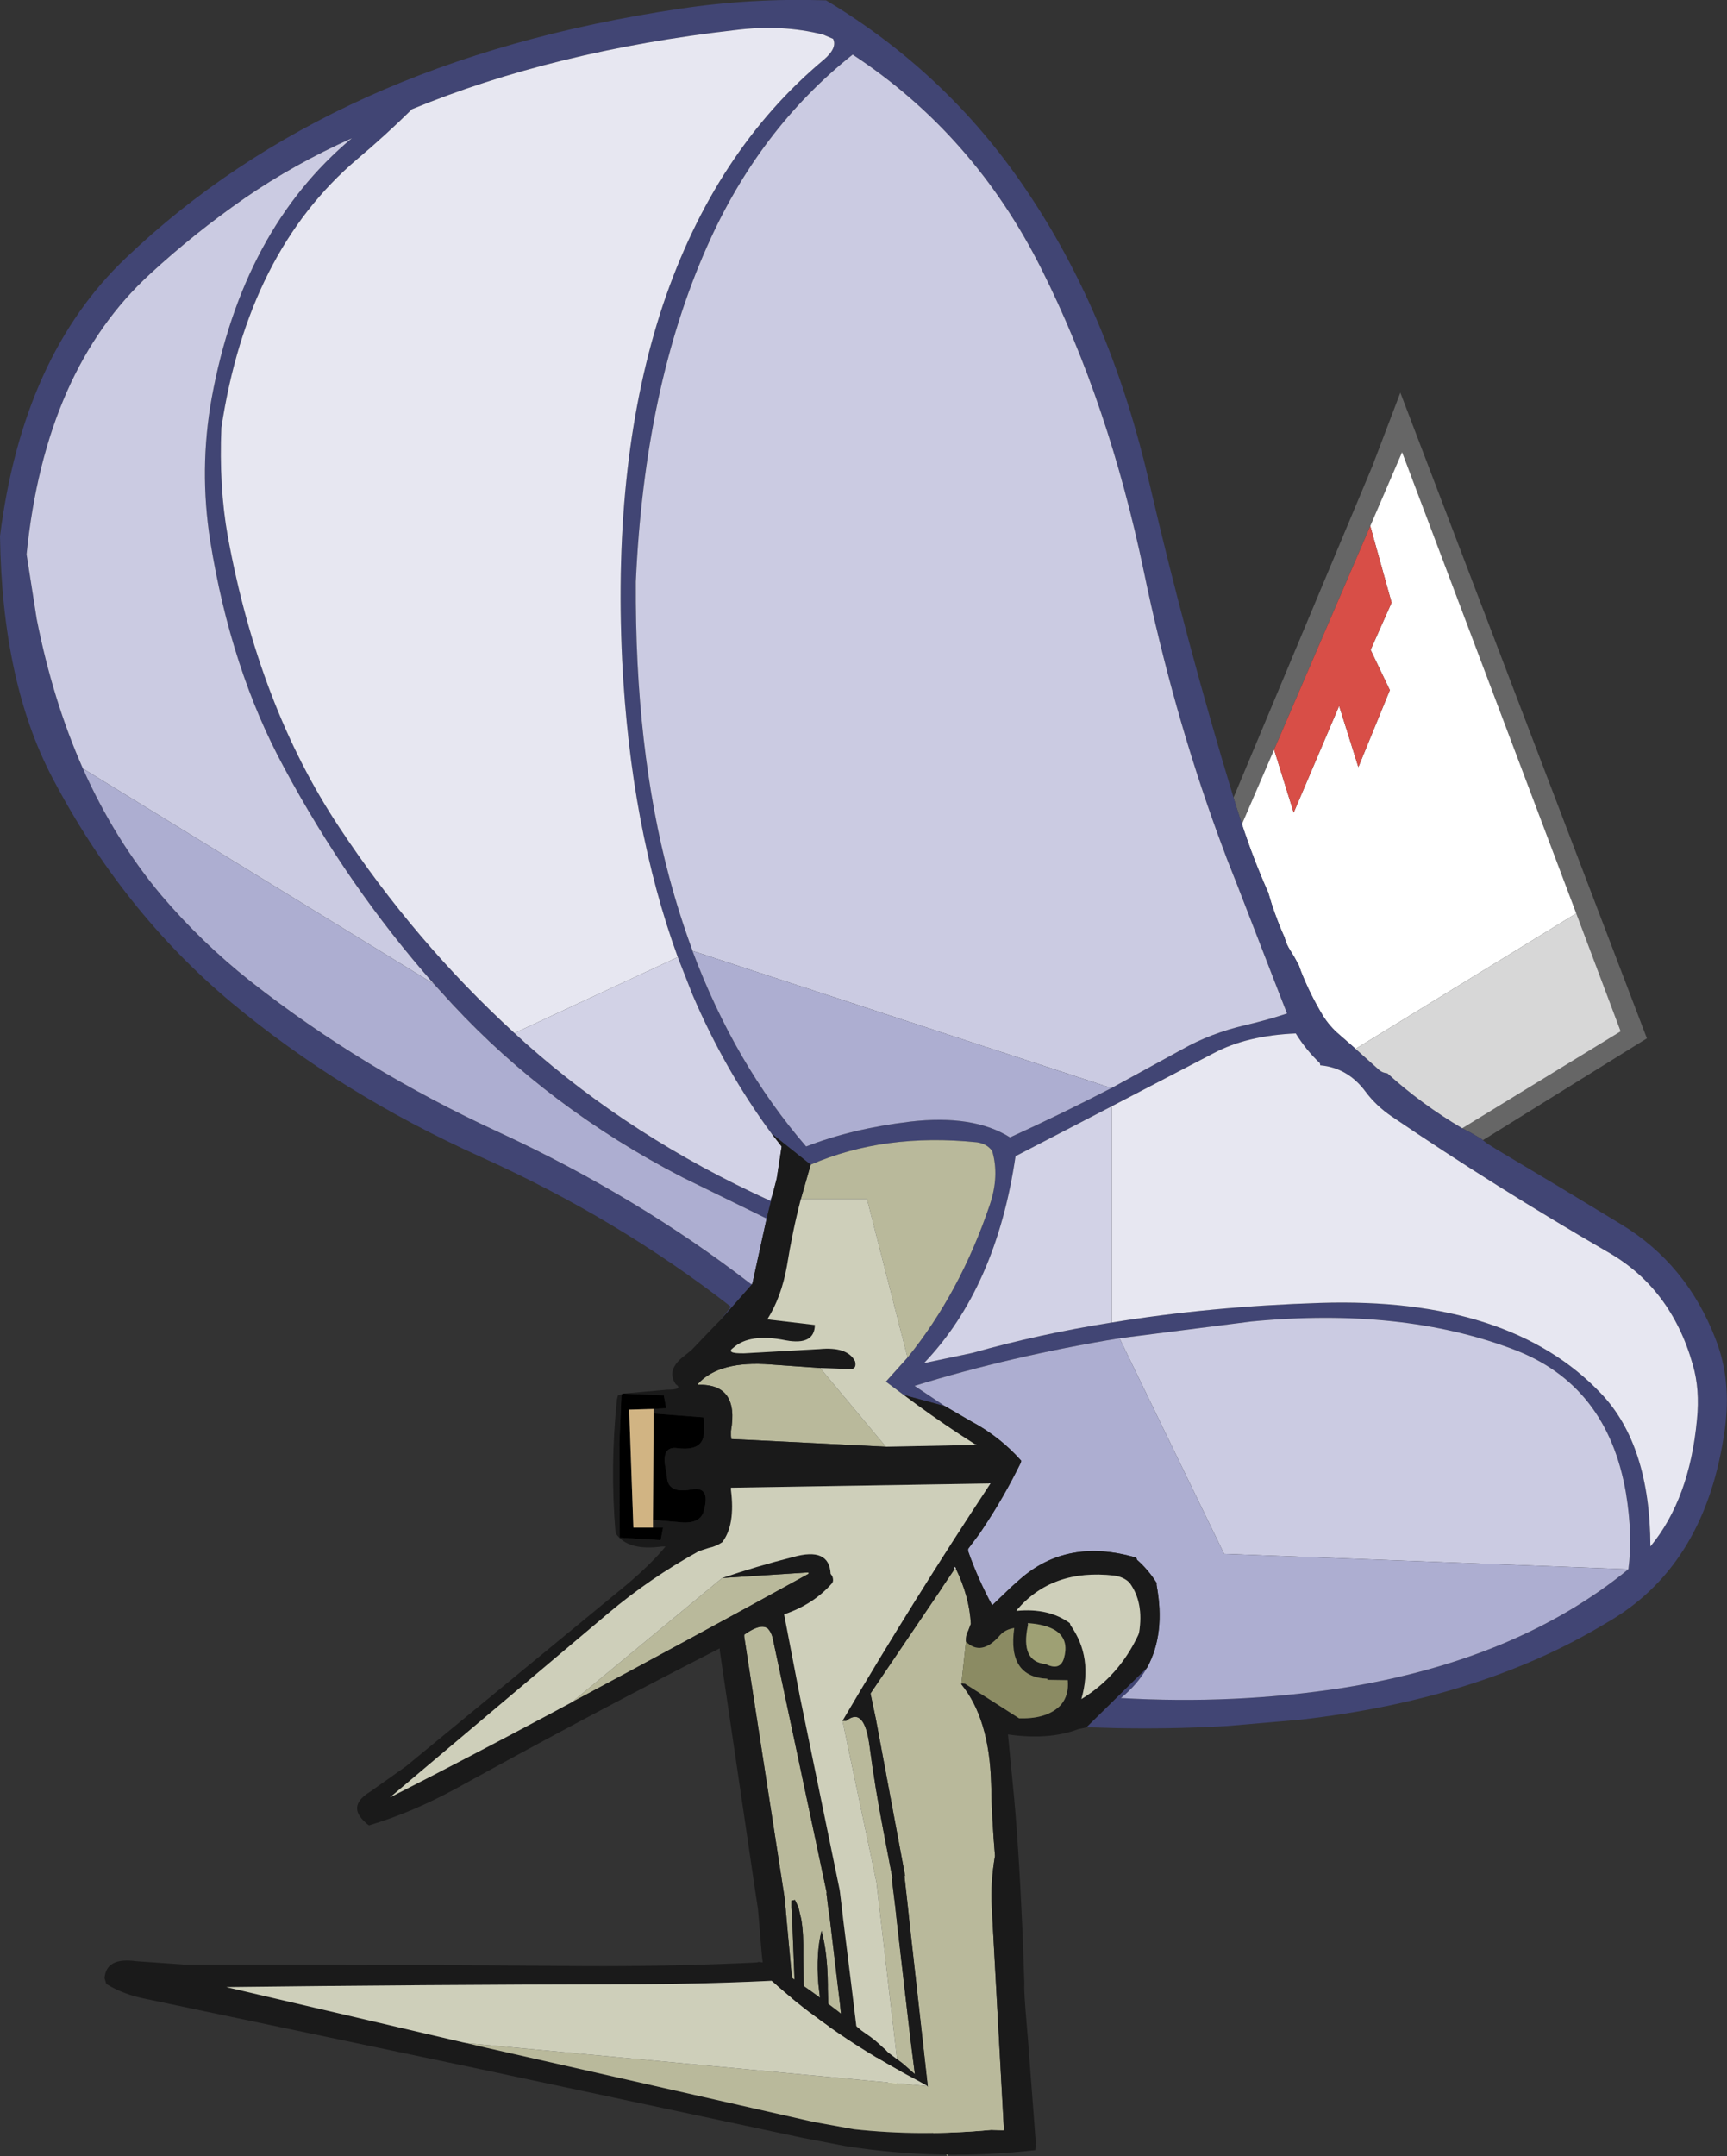
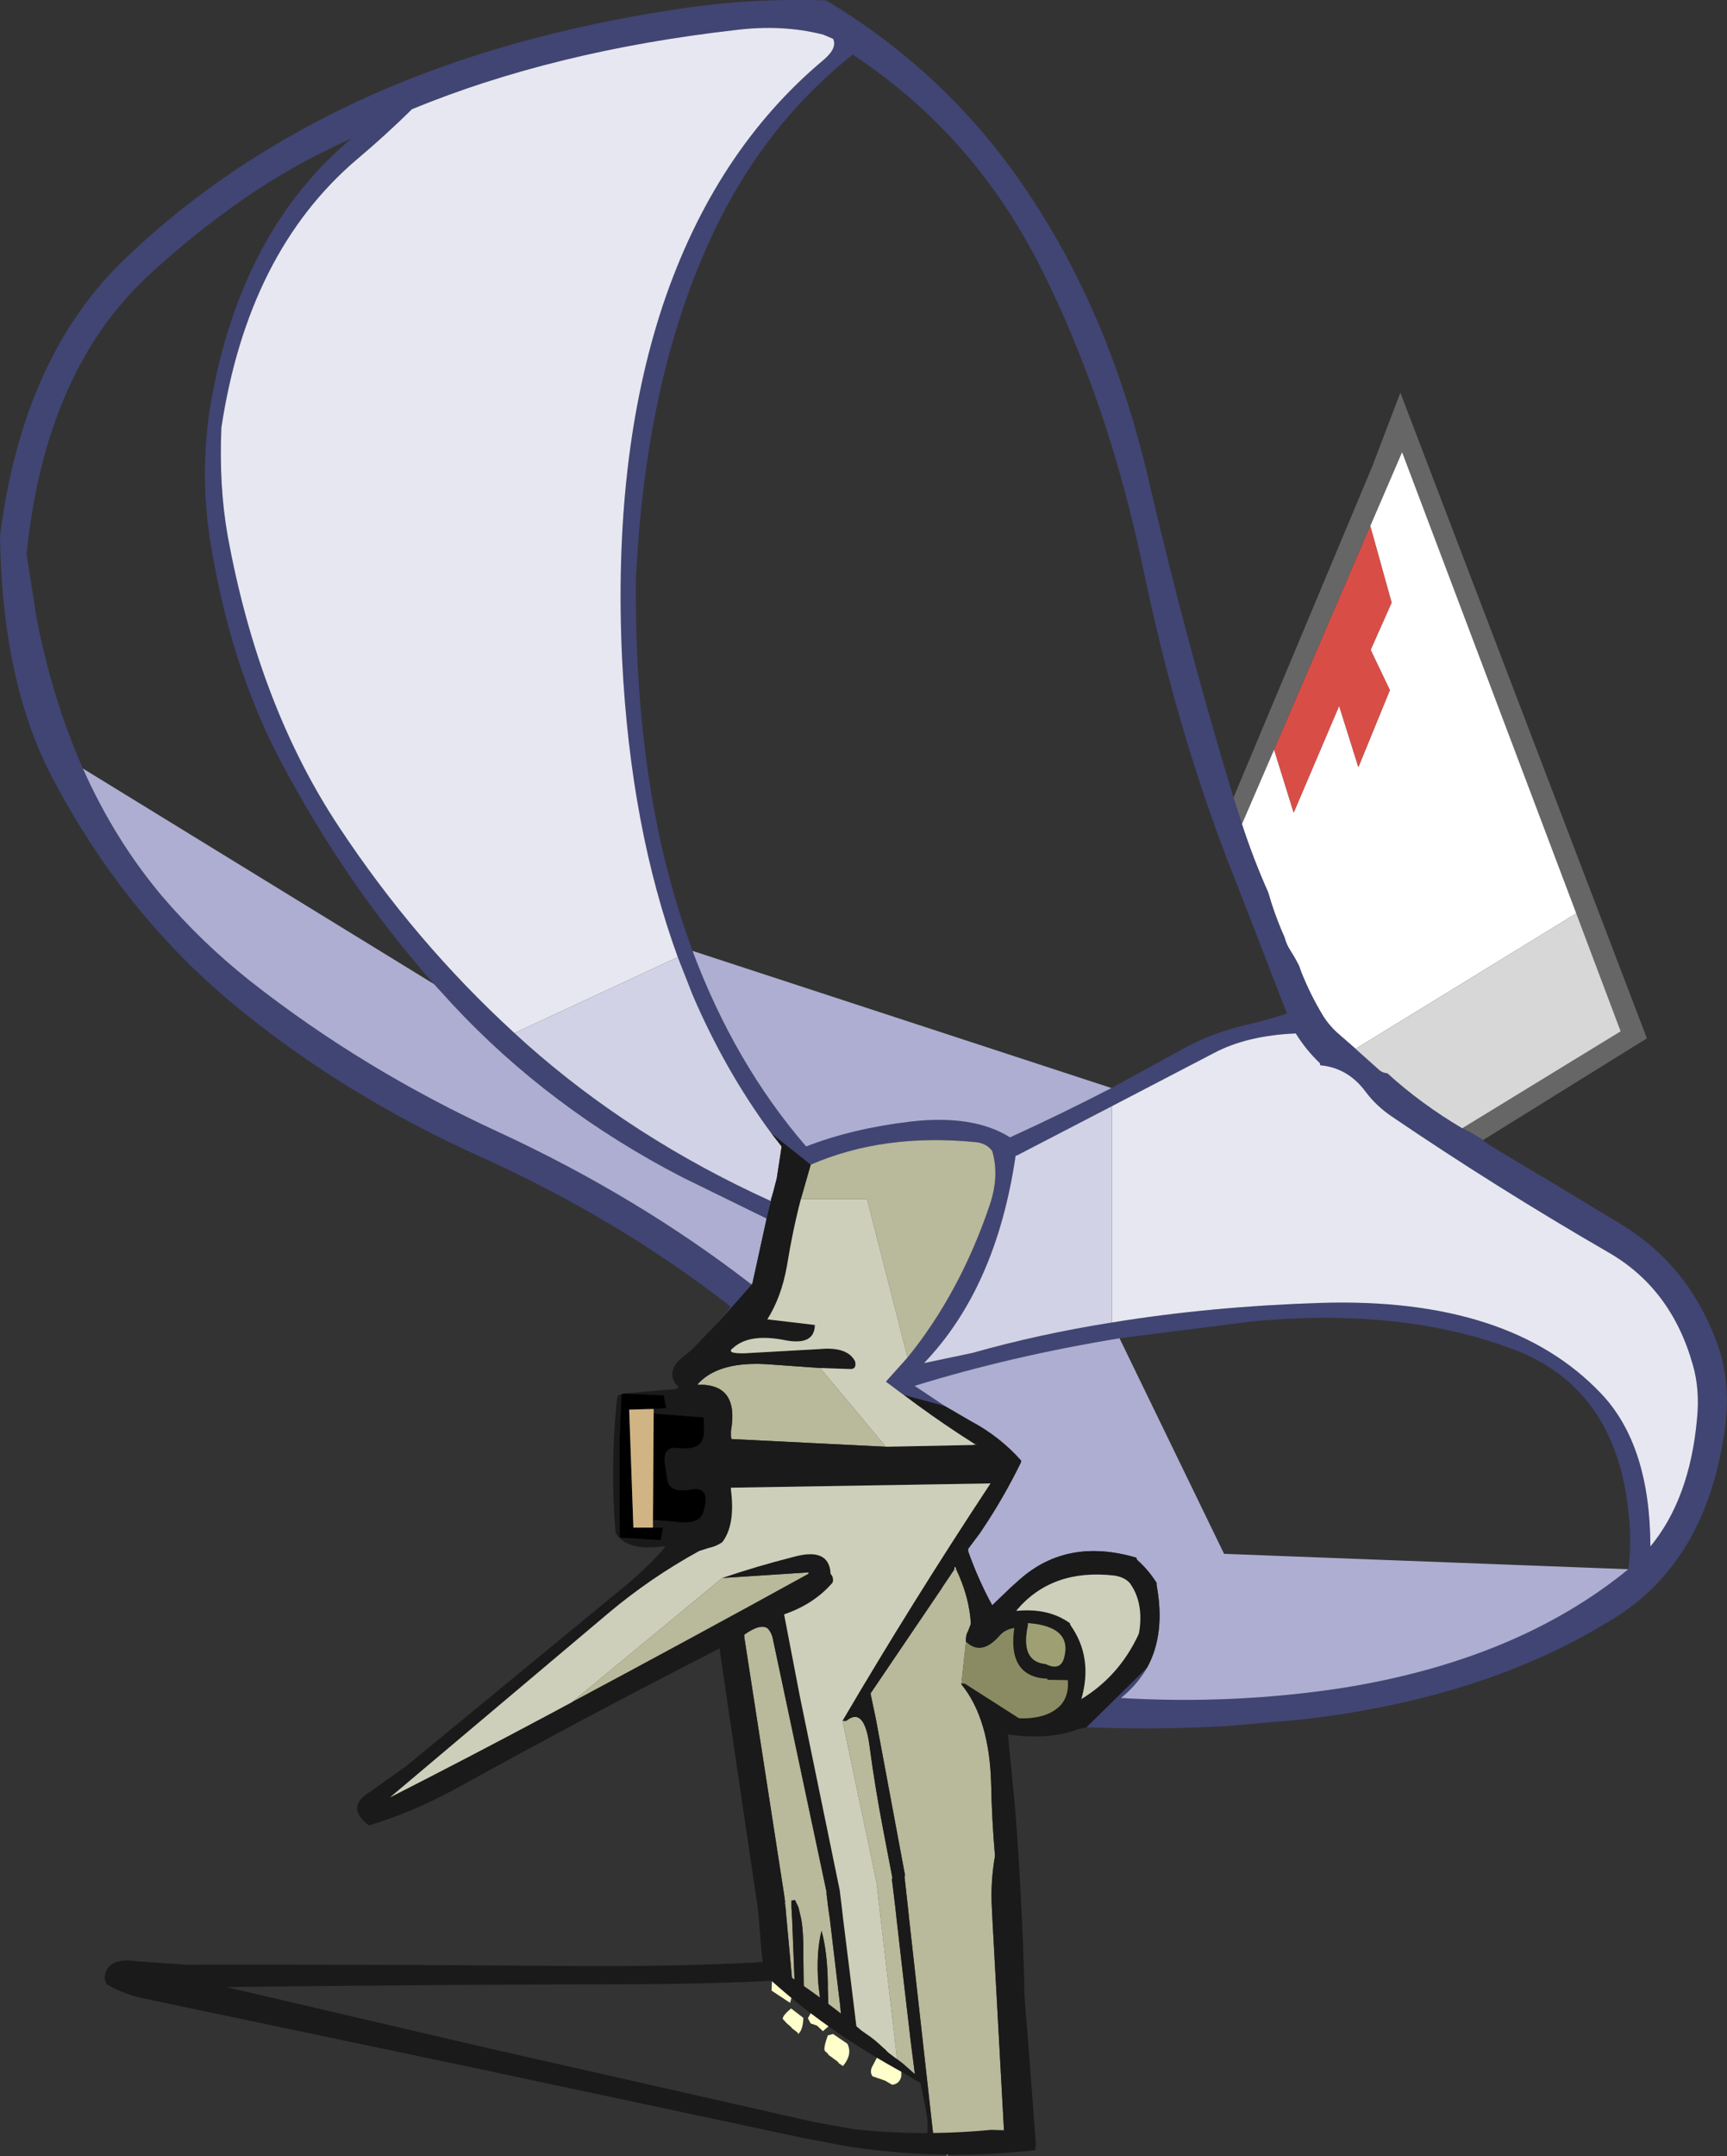
<svg xmlns="http://www.w3.org/2000/svg" height="308.05px" width="246.9px">
  <rect width="100%" height="100%" fill="#333333" stroke="none" />
  <g transform="matrix(1.0, 0.0, 0.0, 1.0, 123.4, 153.9)">
    <path d="M52.95 -39.95 L72.8 -87.3 76.8 -97.8 112.05 -5.55 88.6 9.0 88.35 8.8 86.9 7.95 85.65 7.3 108.3 -6.55 101.95 -23.4 77.05 -89.3 72.5 -78.75 58.75 -46.8 54.15 -36.15 53.25 -38.95 52.95 -39.95" fill="#666666" fill-rule="evenodd" stroke="none" />
    <path d="M54.15 -36.15 L58.75 -46.8 61.55 -37.8 68.05 -53.05 70.8 -44.3 75.3 -55.3 72.55 -61.05 75.55 -67.8 72.5 -78.75 77.05 -89.3 101.95 -23.4 70.4 -4.05 68.05 -6.1 Q66.7 -7.25 65.75 -8.75 63.9 -11.8 62.6 -15.1 L62.3 -15.95 61.65 -17.15 61.1 -18.05 Q60.5 -18.95 60.25 -19.95 59.2 -22.3 58.4 -24.75 L57.9 -26.4 Q55.8 -31.1 54.15 -36.15 M4.75 141.45 L4.7 141.4 4.45 141.25 4.75 141.45" fill="#ffffff" fill-rule="evenodd" stroke="none" />
    <path d="M58.75 -46.8 L72.5 -78.75 75.55 -67.8 72.55 -61.05 75.3 -55.3 70.8 -44.3 68.05 -53.05 61.55 -37.8 58.75 -46.8" fill="#d84e47" fill-rule="evenodd" stroke="none" />
    <path d="M88.6 9.0 L89.25 9.5 90.45 10.25 Q99.45 15.6 108.25 20.95 117.75 26.65 121.9 37.5 124.15 43.3 123.2 50.2 120.6 69.3 107.05 77.5 L105.95 78.15 Q88.05 88.9 62.45 91.8 L52.05 92.7 51.15 92.75 Q43.65 93.15 36.15 93.0 L32.75 92.9 31.9 92.9 40.6 84.35 Q39.2 86.8 36.85 88.7 53.0 89.65 68.6 87.25 93.55 83.25 109.4 70.3 110.05 65.5 109.05 59.4 106.4 43.95 93.0 38.9 77.05 32.85 55.55 34.9 L36.65 37.3 Q21.1 39.85 7.35 44.1 L11.7 47.0 5.8 45.4 3.25 43.5 6.35 40.05 Q13.85 30.8 18.1 18.25 19.5 14.1 18.45 10.55 17.7 9.5 16.25 9.3 3.0 7.95 -7.5 12.5 L-13.1 8.05 Q-19.75 -0.95 -24.4 -11.8 L-26.5 -17.15 Q-33.25 -35.65 -34.45 -59.5 -35.85 -88.65 -28.6 -110.4 -21.2 -132.35 -5.65 -145.35 -3.65 -147.05 -4.3 -148.35 L-5.7 -148.95 Q-11.55 -150.45 -18.3 -149.6 -44.2 -146.65 -64.5 -138.3 -68.25 -134.6 -72.35 -131.15 -87.95 -117.9 -91.75 -92.8 -92.1 -84.4 -90.85 -77.35 -86.4 -53.0 -74.9 -35.7 -64.05 -19.3 -49.9 -6.35 L-49.85 -6.3 -48.2 -4.8 Q-33.0 8.7 -13.3 17.65 L-13.2 17.65 -13.2 17.4 -13.2 17.35 -13.15 17.3 -12.8 16.2 -13.8 20.2 -25.85 14.3 Q-44.9 4.45 -58.75 -10.45 L-61.35 -13.3 Q-73.65 -27.2 -82.8 -44.25 -90.4 -58.25 -93.35 -76.65 -94.95 -86.85 -93.15 -96.95 -88.75 -121.1 -73.1 -134.15 -81.35 -130.45 -88.4 -125.6 -95.6 -120.6 -101.9 -114.8 -116.95 -101.05 -119.6 -74.7 L-118.15 -65.45 Q-115.85 -53.8 -111.55 -44.1 -107.05 -34.0 -100.35 -26.0 -94.6 -19.25 -87.65 -13.75 -71.5 -1.05 -52.0 7.9 -32.25 17.05 -16.05 29.55 L-15.85 29.55 -20.4 34.7 -18.9 32.8 Q-35.1 20.2 -54.75 11.35 -74.6 2.4 -90.3 -10.65 -105.95 -23.75 -115.95 -42.85 -123.1 -56.5 -123.4 -77.3 -120.15 -103.05 -105.4 -117.05 -90.7 -131.1 -70.9 -140.05 -51.15 -148.95 -26.2 -152.65 -15.95 -154.2 -5.3 -153.85 12.65 -143.1 24.05 -125.65 35.55 -108.25 40.95 -84.75 46.3 -61.8 52.95 -39.95 L53.25 -38.95 54.15 -36.15 Q55.8 -31.1 57.9 -26.4 L58.4 -24.75 Q59.2 -22.3 60.25 -19.95 60.5 -18.95 61.1 -18.05 L61.65 -17.15 62.3 -15.95 62.6 -15.1 Q63.9 -11.8 65.75 -8.75 66.7 -7.25 68.05 -6.1 L70.4 -4.05 73.75 -1.05 Q74.15 -0.7 74.65 -0.6 L74.95 -0.55 Q79.8 3.85 85.65 7.3 L86.9 7.95 88.35 8.8 88.6 9.0 M35.5 1.55 L45.55 -3.95 Q49.7 -6.3 54.7 -7.45 57.9 -8.2 60.6 -9.1 L59.35 -12.3 53.5 -27.4 52.0 -31.2 50.7 -34.7 Q44.25 -52.4 40.15 -72.15 35.15 -96.2 25.5 -115.45 15.85 -134.7 -1.5 -146.1 -14.95 -135.4 -22.35 -118.6 -31.25 -98.55 -32.5 -70.8 -32.65 -47.0 -27.7 -28.5 -26.25 -23.1 -24.4 -18.1 L-24.4 -18.05 Q-18.35 -1.9 -8.15 9.9 -1.6 7.35 6.7 6.35 15.75 5.3 21.0 8.6 28.45 5.2 35.5 1.55 M35.55 35.05 Q49.65 32.75 65.35 32.25 92.4 31.4 105.5 45.2 112.5 52.55 112.55 67.05 118.15 60.25 119.2 48.95 119.65 44.6 118.6 41.05 115.5 30.1 106.4 24.95 90.5 15.75 75.55 5.6 73.35 4.1 71.85 2.1 69.3 -1.35 65.35 -1.7 L65.3 -2.0 Q63.3 -3.9 61.85 -6.25 54.85 -5.95 50.15 -3.45 L35.55 4.15 21.95 11.2 21.8 11.2 Q19.05 30.05 8.7 40.85 L15.6 39.4 Q25.15 36.7 35.55 35.05" fill="#414574" fill-rule="evenodd" stroke="none" />
-     <path d="M-24.4 -18.05 L-24.4 -18.1 Q-26.25 -23.1 -27.7 -28.5 -32.65 -47.0 -32.5 -70.8 -31.25 -98.55 -22.35 -118.6 -14.95 -135.4 -1.5 -146.1 15.85 -134.7 25.5 -115.45 35.15 -96.2 40.15 -72.15 44.25 -52.4 50.7 -34.7 L52.0 -31.2 53.5 -27.4 59.35 -12.3 60.6 -9.1 Q57.9 -8.2 54.7 -7.45 49.7 -6.3 45.55 -3.95 L35.5 1.55 -24.4 -18.05 M36.65 37.3 L55.55 34.9 Q77.05 32.85 93.0 38.9 106.4 43.95 109.05 59.4 110.05 65.5 109.4 70.3 L51.6 68.1 36.65 37.3 M-111.55 -44.1 Q-115.85 -53.8 -118.15 -65.45 L-119.6 -74.7 Q-116.95 -101.05 -101.9 -114.8 -95.6 -120.6 -88.4 -125.6 -81.35 -130.45 -73.1 -134.15 -88.75 -121.1 -93.15 -96.95 -94.95 -86.85 -93.35 -76.65 -90.4 -58.25 -82.8 -44.25 -73.65 -27.2 -61.35 -13.3 L-111.55 -44.1" fill="#cbcbe2" fill-rule="evenodd" stroke="none" />
    <path d="M35.55 4.15 L50.15 -3.45 Q54.85 -5.95 61.85 -6.25 63.3 -3.9 65.3 -2.0 L65.35 -1.7 Q69.3 -1.35 71.85 2.1 73.35 4.1 75.55 5.6 90.5 15.75 106.4 24.95 115.5 30.1 118.6 41.05 119.65 44.6 119.2 48.95 118.15 60.25 112.55 67.05 112.5 52.55 105.5 45.2 92.4 31.4 65.35 32.25 49.65 32.75 35.55 35.05 L35.55 4.15 M-49.85 -6.3 L-49.9 -6.35 Q-64.05 -19.3 -74.9 -35.7 -86.4 -53.0 -90.85 -77.35 -92.1 -84.4 -91.75 -92.8 -87.95 -117.9 -72.35 -131.15 -68.25 -134.6 -64.5 -138.3 -44.2 -146.65 -18.3 -149.6 -11.55 -150.45 -5.7 -148.95 L-4.3 -148.35 Q-3.65 -147.05 -5.65 -145.35 -21.2 -132.35 -28.6 -110.4 -35.85 -88.65 -34.45 -59.5 -33.25 -35.65 -26.5 -17.15 L-49.85 -6.3" fill="#e7e7f1" fill-rule="evenodd" stroke="none" />
    <path d="M101.95 -23.4 L108.3 -6.55 85.65 7.3 Q79.8 3.85 74.95 -0.55 L74.65 -0.6 Q74.15 -0.7 73.75 -1.05 L70.4 -4.05 101.95 -23.4" fill="#d7d7d7" fill-rule="evenodd" stroke="none" />
    <path d="M35.5 1.55 Q28.45 5.2 21.0 8.6 15.75 5.3 6.7 6.35 -1.6 7.35 -8.15 9.9 -18.35 -1.9 -24.4 -18.05 L35.5 1.55 M109.4 70.3 Q93.55 83.25 68.6 87.25 53.0 89.65 36.85 88.7 39.2 86.8 40.6 84.35 43.25 79.5 41.95 72.55 L41.95 72.25 Q40.75 70.35 39.15 68.95 L39.05 68.65 Q29.2 65.75 22.4 71.75 L21.0 73.0 20.75 73.25 18.45 75.45 Q16.45 71.8 15.0 67.7 L15.0 67.6 15.0 67.4 16.65 65.2 17.15 64.45 Q20.1 60.05 22.55 55.05 L22.6 54.8 Q19.55 51.35 15.4 49.15 L11.7 47.0 7.35 44.1 Q21.1 39.85 36.65 37.3 L51.6 68.1 109.4 70.3 M-13.8 20.2 L-15.85 29.55 -16.05 29.55 Q-32.25 17.05 -52.0 7.9 -71.5 -1.05 -87.65 -13.75 -94.6 -19.25 -100.35 -26.0 -107.05 -34.0 -111.55 -44.1 L-61.35 -13.3 -58.75 -10.45 Q-44.9 4.45 -25.85 14.3 L-13.8 20.2" fill="#adaed1" fill-rule="evenodd" stroke="none" />
    <path d="M35.55 35.05 Q25.15 36.7 15.6 39.4 L8.7 40.85 Q19.05 30.05 21.8 11.2 L21.95 11.2 35.55 4.15 35.55 35.05 M-13.1 8.05 L-11.65 9.9 -12.35 14.45 -12.8 16.2 -13.15 17.3 -13.2 17.35 -13.3 17.65 Q-33.0 8.7 -48.2 -4.8 L-49.85 -6.3 -26.5 -17.15 -24.4 -11.8 Q-19.75 -0.95 -13.1 8.05" fill="#d2d2e6" fill-rule="evenodd" stroke="none" />
    <path d="M20.2 151.7 L12.1 151.7 12.1 154.15 10.15 152.35 10.0 150.95 6.6 120.5 6.4 118.6 5.9 114.1 6.0 114.1 1.8 91.6 1.05 88.05 11.15 73.15 11.4 72.75 13.05 70.3 13.2 70.2 13.25 70.2 Q15.2 74.25 15.4 78.1 L15.0 79.15 Q14.65 79.7 14.7 80.65 L14.05 86.6 14.05 86.75 Q18.05 91.65 18.3 100.95 18.4 106.1 18.85 111.25 18.2 115.0 18.4 118.6 L18.5 120.65 20.2 151.7 M-7.5 12.5 Q3.0 7.95 16.25 9.3 17.7 9.5 18.45 10.55 19.5 14.1 18.1 18.25 13.85 30.8 6.35 40.05 L0.55 17.4 -8.9 17.4 -7.5 12.5 M-2.95 91.95 L-2.4 91.95 Q0.15 89.9 0.9 95.45 1.7 101.5 2.9 107.7 L4.2 114.5 4.1 114.5 4.6 118.6 4.8 120.45 5.85 129.6 6.8 137.75 7.4 142.45 7.35 142.4 5.7 140.95 4.85 140.3 1.9 115.0 -2.95 91.95 M-20.15 71.55 L-7.8 70.75 -7.8 70.95 Q-24.6 80.2 -41.65 89.3 L-20.15 71.55 M3.25 52.8 L-18.85 51.7 -18.9 51.25 -18.9 50.55 Q-17.7 43.75 -23.65 43.95 L-23.65 43.85 Q-20.6 40.45 -13.15 41.05 L-6.15 41.55 3.25 52.8 M-17.0 79.65 Q-14.6 77.95 -13.6 78.8 -13.15 79.3 -12.95 80.05 L-5.2 116.55 -5.25 116.55 -5.0 118.6 -4.75 120.35 -3.65 129.6 -3.3 132.5 -3.15 134.05 Q-3.75 133.7 -4.4 133.5 L-4.95 133.3 -5.05 130.2 -5.05 129.6 Q-5.1 125.05 -5.95 121.95 -6.75 125.15 -6.4 129.6 L-6.15 131.7 -6.0 132.75 -6.45 132.45 -6.7 131.95 Q-7.45 130.9 -8.45 130.2 L-8.5 129.6 -8.55 125.45 Q-8.5 122.35 -8.85 120.3 L-9.25 118.6 -9.75 117.55 -10.25 117.65 -10.25 118.6 -10.15 120.3 -9.8 129.25 -10.15 129.0 -10.95 120.3 -11.1 118.6 -11.2 117.9 -11.15 117.9 -11.3 116.8 -17.0 79.95 -17.0 79.65 M-7.9 131.6 L-7.9 131.75 -7.95 131.7 -7.9 131.6" fill="#b9b99b" fill-rule="evenodd" stroke="none" />
    <path d="M31.9 92.9 L30.75 93.15 Q26.5 94.75 20.7 93.9 L21.4 101.05 Q22.2 108.9 22.8 122.4 L23.05 129.6 Q22.95 130.35 23.4 135.55 L23.55 137.3 24.7 152.5 20.2 151.7 18.5 120.65 18.4 118.6 Q18.2 115.0 18.85 111.25 18.4 106.1 18.3 100.95 18.05 91.65 14.05 86.75 L14.05 86.6 14.55 86.65 22.3 91.6 22.6 91.6 Q26.45 91.65 28.3 89.65 29.45 88.25 29.25 86.15 L26.35 86.1 26.35 85.95 Q20.6 85.7 21.6 78.7 20.3 78.9 19.55 79.75 16.9 82.8 14.7 80.65 14.65 79.7 15.0 79.15 L15.4 78.1 Q15.2 74.25 13.25 70.2 L13.25 70.15 13.1 69.95 13.05 70.3 11.4 72.75 11.15 73.15 1.05 88.05 1.8 91.6 6.0 114.1 5.9 114.1 6.4 118.6 6.6 120.5 10.0 150.95 10.15 152.35 9.2 151.5 9.2 149.0 8.8 146.6 8.65 146.0 8.2 143.7 Q7.25 143.2 6.0 142.35 L5.45 141.95 5.25 141.8 5.1 141.7 4.75 141.45 4.45 141.25 3.8 140.8 3.5 140.55 2.6 139.95 2.4 139.8 2.2 139.65 -4.2 134.95 Q-4.55 134.7 -4.8 134.6 L-5.45 134.0 -5.65 133.85 Q-5.9 133.65 -6.05 133.6 L-6.25 133.45 -6.7 133.1 -6.9 132.95 -7.0 132.85 -8.1 132.05 -10.0 130.65 -10.6 130.2 -10.8 130.05 -11.1 129.85 -11.2 129.8 -11.35 129.65 -11.7 129.35 -12.2 129.05 -13.9 127.65 -13.7 127.75 -13.9 127.65 -13.95 127.6 -14.15 127.25 -14.3 126.95 -14.5 125.25 -14.9 120.4 -15.05 118.75 -15.35 116.8 -20.5 81.9 -20.5 81.6 Q-37.15 90.1 -53.4 99.0 L-58.05 101.55 Q-64.45 105.05 -70.65 106.9 L-71.05 106.6 -71.5 106.15 Q-73.6 104.0 -70.5 102.1 L-65.35 98.45 -33.8 72.5 Q-30.25 69.5 -28.25 67.05 L-28.75 67.05 Q-33.5 67.7 -35.25 65.35 L-35.4 65.1 Q-36.2 55.6 -35.2 46.05 L-35.05 45.45 -34.55 45.3 -34.85 52.25 -34.8 65.8 -28.95 66.15 -28.6 64.35 -30.05 64.35 -30.05 63.25 -26.55 63.55 Q-23.2 64.0 -22.75 61.85 -21.8 58.4 -24.55 58.9 -28.0 59.55 -28.05 57.0 L-28.2 56.1 Q-28.95 52.65 -26.55 53.0 -22.7 53.5 -22.75 50.55 L-22.75 49.3 -22.8 48.6 -29.95 48.05 -29.95 47.4 -28.15 47.3 -28.5 45.45 -34.25 45.2 -28.05 44.65 Q-25.65 44.65 -26.8 43.85 -28.2 41.8 -25.55 39.8 L-24.55 39.0 -21.1 35.4 -20.4 34.7 -15.85 29.55 -13.8 20.2 -12.8 16.2 -12.35 14.45 -11.65 9.9 -13.1 8.05 -7.5 12.5 -8.9 17.4 Q-10.1 22.0 -10.9 27.0 -11.7 31.45 -13.7 34.6 L-6.9 35.4 Q-6.95 38.35 -11.05 37.6 -16.2 36.55 -18.55 38.65 -19.75 39.5 -17.0 39.45 L-6.3 38.85 Q-2.25 38.45 -1.15 40.6 -0.9 41.7 -1.8 41.7 L-6.15 41.55 -13.15 41.05 Q-20.6 40.45 -23.65 43.85 L-23.65 43.95 Q-17.7 43.75 -18.9 50.55 L-18.9 51.25 -18.85 51.7 3.25 52.8 15.6 52.55 16.0 52.5 16.25 52.5 16.0 52.45 13.75 51.0 Q9.65 48.3 5.8 45.4 L11.7 47.0 15.4 49.15 Q19.55 51.35 22.6 54.8 L22.55 55.05 Q20.1 60.05 17.15 64.45 L16.65 65.2 15.0 67.4 15.0 67.6 15.0 67.7 Q16.45 71.8 18.45 75.45 L20.75 73.25 21.0 73.0 22.4 71.75 Q29.2 65.75 39.05 68.65 L39.15 68.95 Q40.75 70.35 41.95 72.25 L41.95 72.55 Q43.25 79.5 40.6 84.35 L31.9 92.9 M38.1 72.25 Q37.3 71.4 35.85 71.2 27.0 70.2 21.95 76.15 L21.95 76.25 Q26.5 75.8 29.55 78.0 L29.65 78.3 Q32.9 82.9 31.2 88.85 36.6 85.55 39.35 79.65 L39.45 79.35 Q40.15 75.05 38.1 72.25 M18.1 58.2 L18.2 58.05 17.85 58.05 -18.9 58.65 -18.9 58.95 Q-18.25 64.0 -20.15 66.45 -21.05 67.05 -22.05 67.25 L-23.45 67.7 Q-30.45 71.55 -36.45 76.6 L-67.65 102.9 Q-56.25 97.1 -45.1 91.15 L-41.65 89.3 Q-24.6 80.2 -7.8 70.95 L-7.8 70.75 -20.15 71.55 Q-15.15 69.85 -10.0 68.55 -4.85 67.1 -4.65 70.95 L-4.4 71.3 Q-4.2 71.9 -4.4 72.25 -7.05 75.3 -11.3 76.75 L-9.05 88.45 -3.35 116.15 -3.05 118.6 -2.85 120.35 -1.7 129.6 -0.95 135.75 -0.05 136.55 1.45 137.6 1.85 138.05 3.15 138.9 3.45 139.25 4.85 140.3 5.7 140.95 7.35 142.4 7.4 142.45 6.8 137.75 5.85 129.6 4.8 120.45 4.6 118.6 4.1 114.5 4.2 114.5 2.9 107.7 Q1.7 101.5 0.9 95.45 0.15 89.9 -2.4 91.95 L-2.95 91.95 Q7.1 74.85 18.1 58.2 M23.6 78.0 L23.55 78.0 23.55 78.35 Q22.45 83.5 26.1 83.85 28.15 84.85 28.7 83.05 30.0 78.5 23.6 78.0 M-17.0 79.65 L-17.0 79.95 -11.3 116.8 -11.15 117.9 -11.2 117.9 -11.1 118.6 -10.95 120.3 -10.15 129.0 -9.8 129.25 -10.15 120.3 -10.25 118.6 -10.25 117.65 -9.75 117.55 -9.25 118.6 -8.85 120.3 Q-8.5 122.35 -8.55 125.45 L-8.5 129.6 -8.45 130.2 Q-7.45 130.9 -6.7 131.95 L-6.45 132.45 -6.0 132.75 -6.15 131.7 -6.4 129.6 Q-6.75 125.15 -5.95 121.95 -5.1 125.05 -5.05 129.6 L-5.05 130.2 -4.95 133.3 -4.4 133.5 Q-3.75 133.7 -3.15 134.05 L-3.3 132.5 -3.65 129.6 -4.75 120.35 -5.0 118.6 -5.25 116.55 -5.2 116.55 -12.95 80.05 Q-13.15 79.3 -13.6 78.8 -14.6 77.95 -17.0 79.65 M-7.9 131.6 L-7.95 131.7 -7.9 131.75 -7.9 131.6 M-10.85 128.6 L-10.75 128.65 -10.8 128.6 -10.85 128.6 M-0.8 136.75 L-0.85 136.7 -0.85 136.75 -0.8 136.75" fill="#1a1a1a" fill-rule="evenodd" stroke="none" />
    <path d="M6.35 40.05 L3.25 43.5 5.8 45.4 Q9.65 48.3 13.75 51.0 L16.0 52.45 16.0 52.5 15.6 52.55 3.25 52.8 -6.15 41.55 -1.8 41.7 Q-0.9 41.7 -1.15 40.6 -2.25 38.45 -6.3 38.85 L-17.0 39.45 Q-19.75 39.5 -18.55 38.65 -16.2 36.55 -11.05 37.6 -6.95 38.35 -6.9 35.4 L-13.7 34.6 Q-11.7 31.45 -10.9 27.0 -10.1 22.0 -8.9 17.4 L0.55 17.4 6.35 40.05 M38.1 72.25 Q40.15 75.05 39.45 79.35 L39.35 79.65 Q36.6 85.55 31.2 88.85 32.9 82.9 29.65 78.3 L29.55 78.0 Q26.5 75.8 21.95 76.25 L21.95 76.15 Q27.0 70.2 35.85 71.2 37.3 71.4 38.1 72.25 M18.1 58.2 Q7.1 74.85 -2.95 91.95 L1.9 115.0 4.85 140.3 3.45 139.25 3.15 138.9 1.85 138.05 1.45 137.6 -0.05 136.55 -0.95 135.75 -1.7 129.6 -2.85 120.35 -3.05 118.6 -3.35 116.15 -9.05 88.45 -11.3 76.75 Q-7.05 75.3 -4.4 72.25 -4.2 71.9 -4.4 71.3 L-4.65 70.95 Q-4.85 67.1 -10.0 68.55 -15.15 69.85 -20.15 71.55 L-41.65 89.3 -45.1 91.15 Q-56.25 97.1 -67.65 102.9 L-36.45 76.6 Q-30.45 71.55 -23.45 67.7 L-22.05 67.25 Q-21.05 67.05 -20.15 66.45 -18.25 64.0 -18.9 58.95 L-18.9 58.65 17.85 58.05 18.1 58.2 M-0.8 136.75 L-0.85 136.75 -0.85 136.7 -0.8 136.75" fill="#cecfba" fill-rule="evenodd" stroke="none" />
    <path d="M17.85 58.05 L18.2 58.05 18.1 58.2 17.85 58.05 M16.0 52.5 L16.0 52.45 16.25 52.5 16.0 52.5 M13.05 70.3 L13.1 69.95 13.25 70.15 13.25 70.2 13.2 70.2 13.05 70.3 M23.6 78.0 L23.55 78.35 23.55 78.0 23.6 78.0 M-13.3 17.65 L-13.2 17.35 -13.2 17.4 -13.2 17.65 -13.3 17.65" fill="#fefefe" fill-rule="evenodd" stroke="none" />
    <path d="M14.7 80.65 Q16.9 82.8 19.55 79.75 20.3 78.9 21.6 78.7 20.6 85.7 26.35 85.95 L26.35 86.1 29.25 86.15 Q29.45 88.25 28.3 89.65 26.45 91.65 22.6 91.6 L22.3 91.6 14.55 86.65 14.05 86.6 14.7 80.65" fill="#8b8b63" fill-rule="evenodd" stroke="none" />
    <path d="M23.55 78.35 L23.6 78.0 Q30.0 78.5 28.7 83.05 28.15 84.85 26.1 83.85 22.45 83.5 23.55 78.35" fill="#9ea074" fill-rule="evenodd" stroke="none" />
-     <path d="M5.45 141.95 L5.45 142.75 Q5.2 143.85 4.15 143.95 L3.1 143.35 1.35 142.75 Q0.9 142.15 1.3 141.35 L2.2 139.65 2.6 139.95 3.5 140.55 3.5 140.6 3.6 140.7 3.8 140.8 4.45 141.25 4.5 141.3 4.7 141.4 4.75 141.45 5.1 141.7 5.2 141.85 5.25 141.8 5.45 141.95 M-4.2 134.95 L-5.75 136.3 -6.6 135.5 -7.5 135.2 -7.9 134.45 -7.0 132.85 -6.9 132.95 -6.9 133.05 -6.85 133.05 -6.7 133.1 -6.25 133.45 -6.05 133.6 Q-5.9 133.65 -5.65 133.85 L-5.45 134.0 -4.8 134.6 -4.9 134.7 -4.85 134.7 -4.8 134.6 -4.2 134.95 M-10.0 130.65 L-10.45 132.25 -13.1 130.5 -13.0 128.5 -12.75 128.75 -12.75 128.7 -12.7 128.7 -12.65 128.75 -12.65 128.8 -12.6 128.8 -12.35 128.95 -12.2 129.05 -11.7 129.35 -11.35 129.65 -11.25 129.75 -11.25 129.8 -11.2 129.8 -11.1 129.85 -10.8 130.05 -10.6 130.2 -10.0 130.65 M-10.3 133.05 L-8.55 134.4 Q-8.6 136.2 -9.35 136.75 L-9.3 136.55 -9.45 136.45 -9.5 136.4 -10.15 135.9 -10.25 135.8 -10.25 135.75 -10.3 135.75 -10.3 135.7 -10.95 135.15 -11.35 134.7 Q-11.9 134.4 -10.3 133.05 M-2.8 141.0 L-2.8 140.95 -2.85 140.95 -2.8 141.0 M-5.05 136.9 L-4.3 136.7 -2.25 138.1 Q-1.85 138.9 -2.05 139.75 -2.25 140.5 -2.75 141.1 L-2.8 141.15 -2.8 141.2 -2.9 141.25 -2.95 141.3 -2.9 141.25 -2.95 141.25 -3.05 141.2 -3.05 141.15 -3.4 140.95 -3.65 140.65 -3.7 140.6 -4.05 140.35 -5.0 139.65 -5.0 139.55 -5.45 139.15 Q-5.75 138.85 -5.05 136.9" fill="#ffffcc" fill-rule="evenodd" stroke="none" />
+     <path d="M5.45 141.95 L5.45 142.75 Q5.2 143.85 4.15 143.95 L3.1 143.35 1.35 142.75 Q0.9 142.15 1.3 141.35 L2.2 139.65 2.6 139.95 3.5 140.55 3.5 140.6 3.6 140.7 3.8 140.8 4.45 141.25 4.5 141.3 4.7 141.4 4.75 141.45 5.1 141.7 5.2 141.85 5.25 141.8 5.45 141.95 M-4.2 134.95 L-5.75 136.3 -6.6 135.5 -7.5 135.2 -7.9 134.45 -7.0 132.85 -6.9 132.95 -6.9 133.05 -6.85 133.05 -6.7 133.1 -6.25 133.45 -6.05 133.6 L-5.45 134.0 -4.8 134.6 -4.9 134.7 -4.85 134.7 -4.8 134.6 -4.2 134.95 M-10.0 130.65 L-10.45 132.25 -13.1 130.5 -13.0 128.5 -12.75 128.75 -12.75 128.7 -12.7 128.7 -12.65 128.75 -12.65 128.8 -12.6 128.8 -12.35 128.95 -12.2 129.05 -11.7 129.35 -11.35 129.65 -11.25 129.75 -11.25 129.8 -11.2 129.8 -11.1 129.85 -10.8 130.05 -10.6 130.2 -10.0 130.65 M-10.3 133.05 L-8.55 134.4 Q-8.6 136.2 -9.35 136.75 L-9.3 136.55 -9.45 136.45 -9.5 136.4 -10.15 135.9 -10.25 135.8 -10.25 135.75 -10.3 135.75 -10.3 135.7 -10.95 135.15 -11.35 134.7 Q-11.9 134.4 -10.3 133.05 M-2.8 141.0 L-2.8 140.95 -2.85 140.95 -2.8 141.0 M-5.05 136.9 L-4.3 136.7 -2.25 138.1 Q-1.85 138.9 -2.05 139.75 -2.25 140.5 -2.75 141.1 L-2.8 141.15 -2.8 141.2 -2.9 141.25 -2.95 141.3 -2.9 141.25 -2.95 141.25 -3.05 141.2 -3.05 141.15 -3.4 140.95 -3.65 140.65 -3.7 140.6 -4.05 140.35 -5.0 139.65 -5.0 139.55 -5.45 139.15 Q-5.75 138.85 -5.05 136.9" fill="#ffffcc" fill-rule="evenodd" stroke="none" />
    <path d="M-34.55 45.3 L-34.25 45.2 -28.5 45.45 -28.15 47.3 -29.95 47.4 -33.45 47.5 -32.85 64.35 -30.05 64.35 -28.6 64.35 -28.95 66.15 -34.8 65.8 -34.85 52.25 -34.55 45.3 M-29.95 48.05 L-22.8 48.6 -22.75 49.3 -22.75 50.55 Q-22.7 53.5 -26.55 53.0 -28.95 52.65 -28.2 56.1 L-28.05 57.0 Q-28.0 59.55 -24.55 58.9 -21.8 58.4 -22.75 61.85 -23.2 64.0 -26.55 63.55 L-30.05 63.25 -29.95 48.05" fill="#000000" fill-rule="evenodd" stroke="none" />
    <path d="M-29.95 47.4 L-29.95 48.05 -30.05 63.25 -30.05 64.35 -32.85 64.35 -33.45 47.5 -29.95 47.4" fill="#d1b483" fill-rule="evenodd" stroke="none" />
    <path d="M20.1 150.45 Q22.0 151.65 24.7 152.5 L24.65 152.9 24.6 153.3 24.55 153.3 Q10.95 154.85 -2.6 152.7 L-8.6 151.55 -55.55 141.55 -102.5 131.7 Q-105.8 131.05 -108.2 129.55 L-108.45 128.75 Q-108.25 125.7 -103.95 126.3 L-96.8 126.8 Q-68.3 126.75 -39.75 127.0 -28.45 127.05 -17.8 126.6 L-15.55 126.5 -15.0 126.45 -15.05 126.4 -15.0 126.4 -12.3 126.7 -10.65 128.2 -10.2 128.65 -9.7 129.0 -7.9 130.25 -6.5 131.25 -5.1 132.3 -3.65 133.4 -1.8 134.9 -0.25 136.2 1.1 137.15 Q3.15 138.65 6.5 142.6 L7.8 143.35 Q-4.35 137.0 -13.1 129.1 -23.55 129.6 -34.7 129.6 -62.85 129.65 -91.05 130.0 L-57.2 137.9 -56.7 138.0 -53.95 138.65 -7.15 149.25 -1.35 150.3 Q8.15 151.35 18.3 150.4 L20.1 150.45" fill="#1a1a1a" fill-rule="evenodd" stroke="none" />
-     <path d="M9.15 144.15 L9.2 144.4 9.15 144.15 10.05 144.75 Q12.9 145.9 15.55 147.75 L17.55 149.25 20.1 150.45 18.3 150.4 Q8.15 151.35 -1.35 150.3 L-7.15 149.25 -53.95 138.65 -56.7 138.0 9.15 144.15" fill="#b9b99b" fill-rule="evenodd" stroke="none" />
-     <path d="M7.8 143.35 L9.15 144.1 9.15 144.15 -56.7 138.0 -57.2 137.9 -91.05 130.0 Q-62.85 129.65 -34.7 129.6 -23.55 129.6 -13.1 129.1 -4.35 137.0 7.8 143.35" fill="#cecfba" fill-rule="evenodd" stroke="none" />
  </g>
</svg>